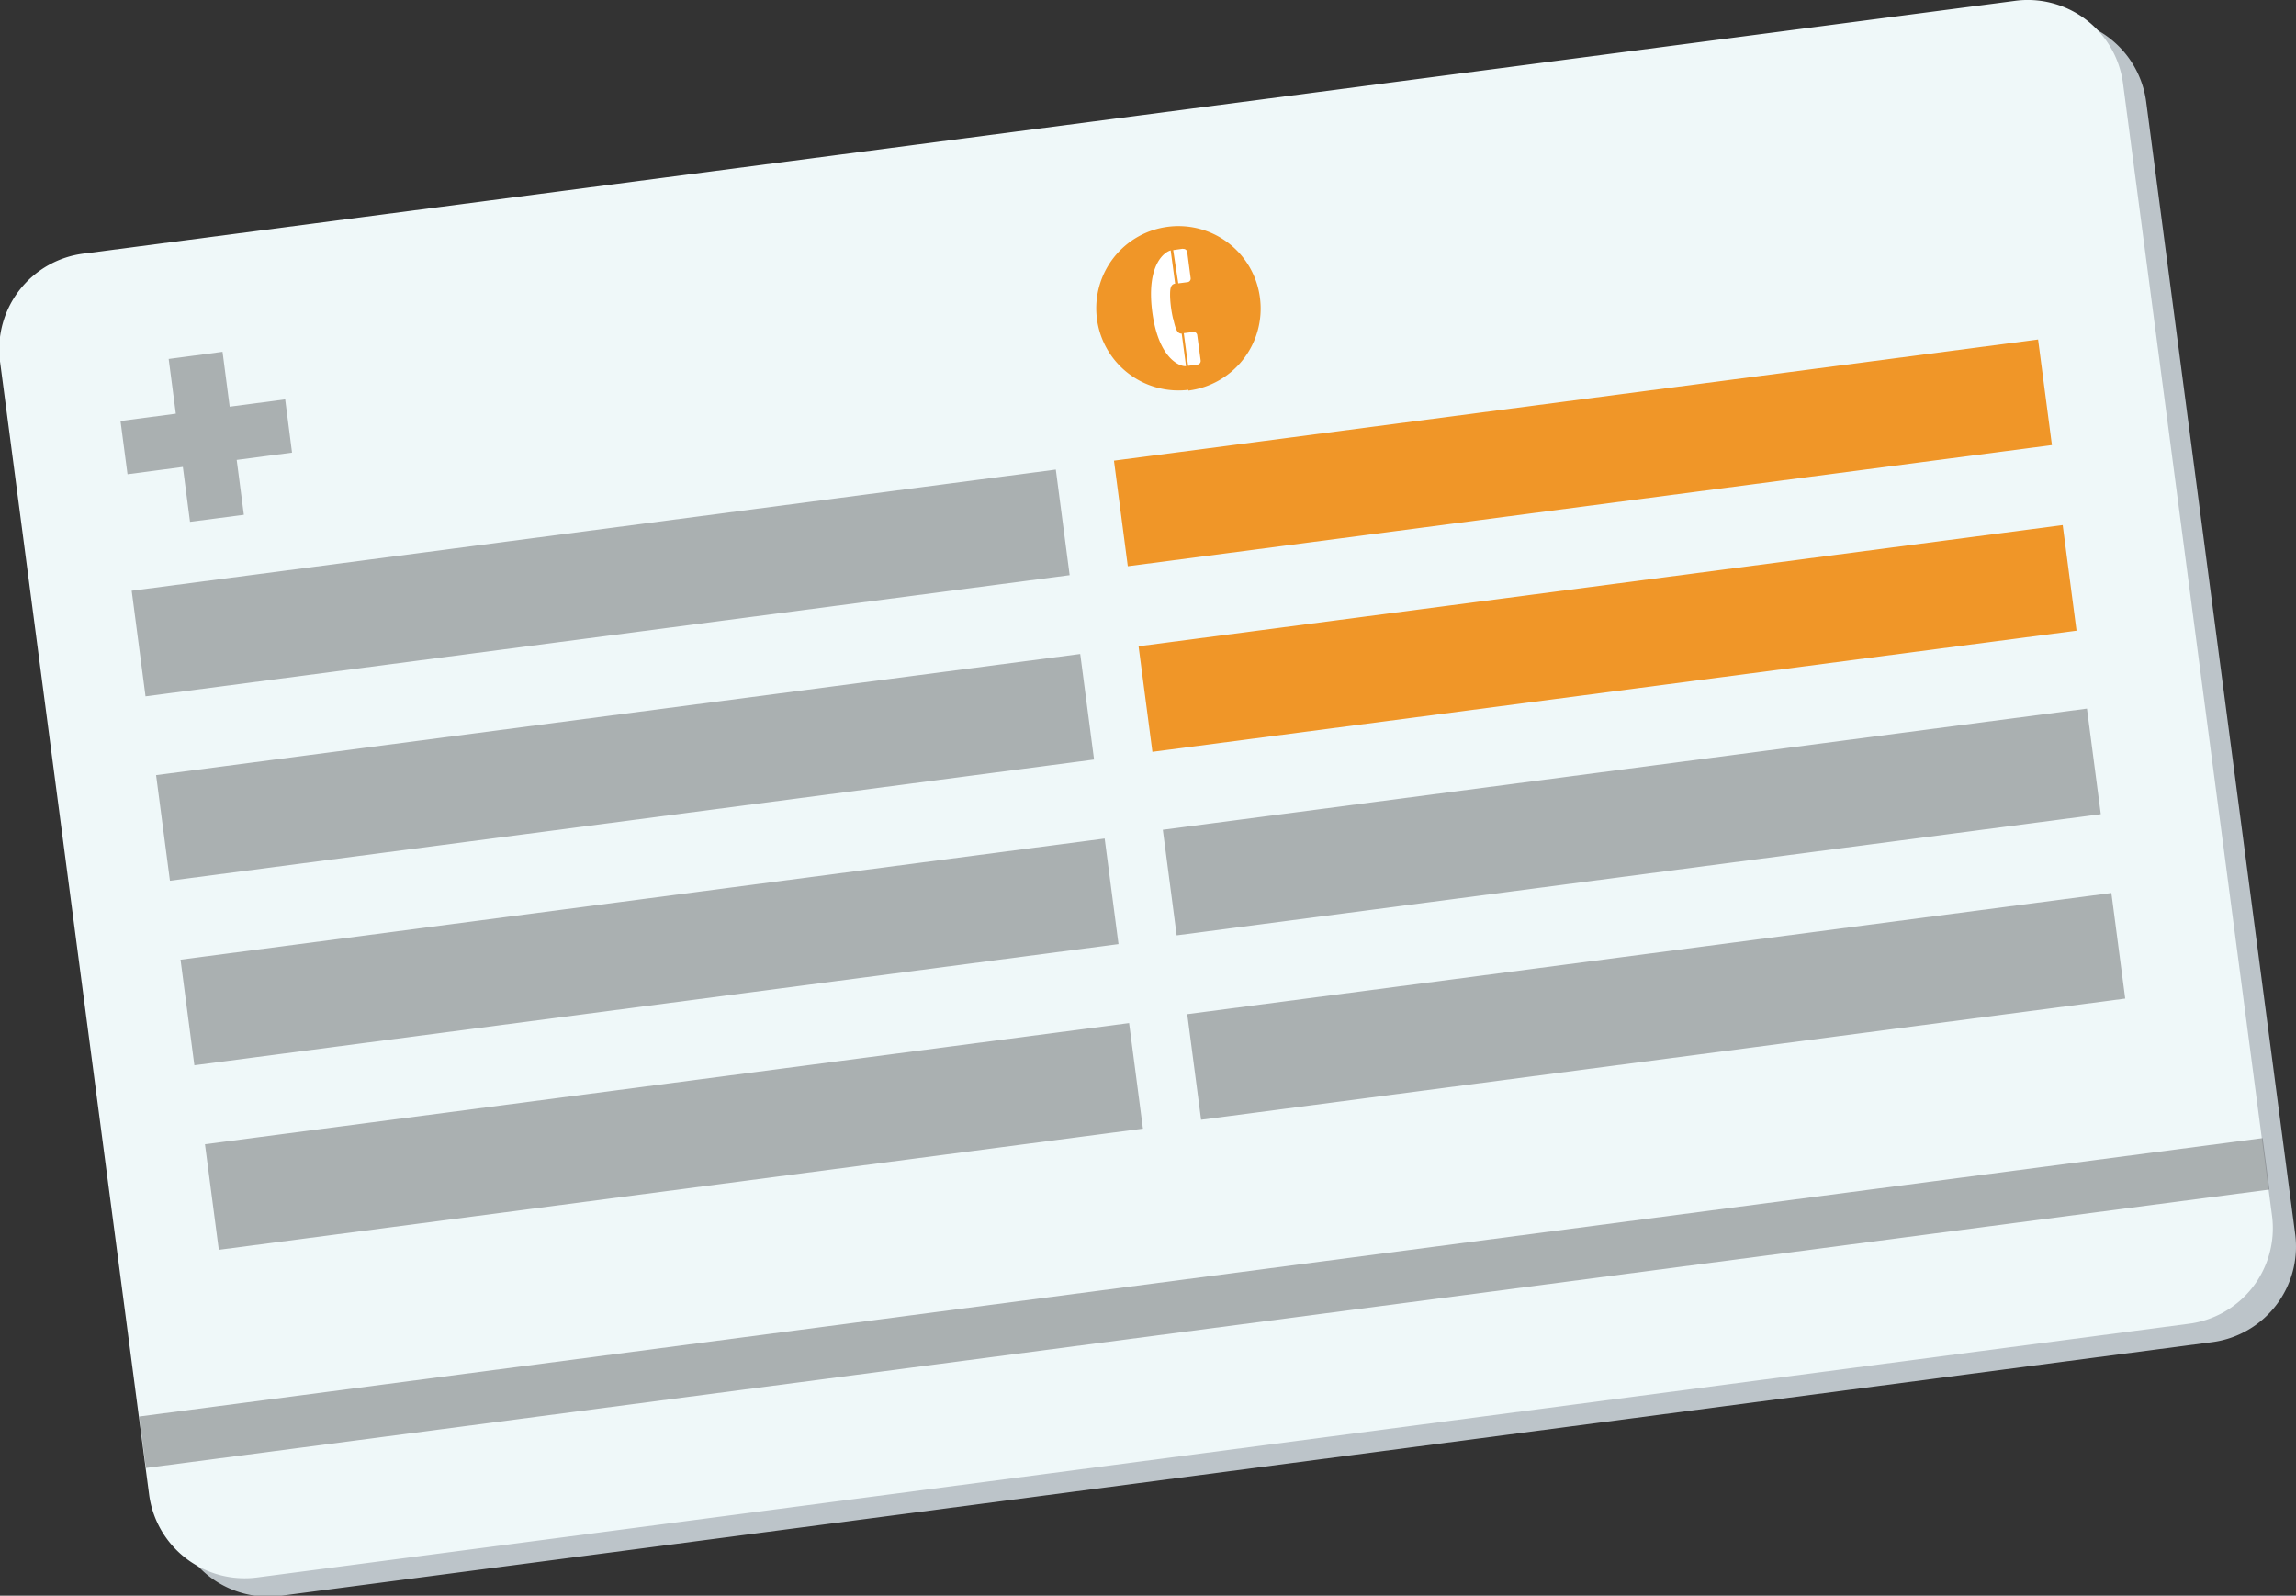
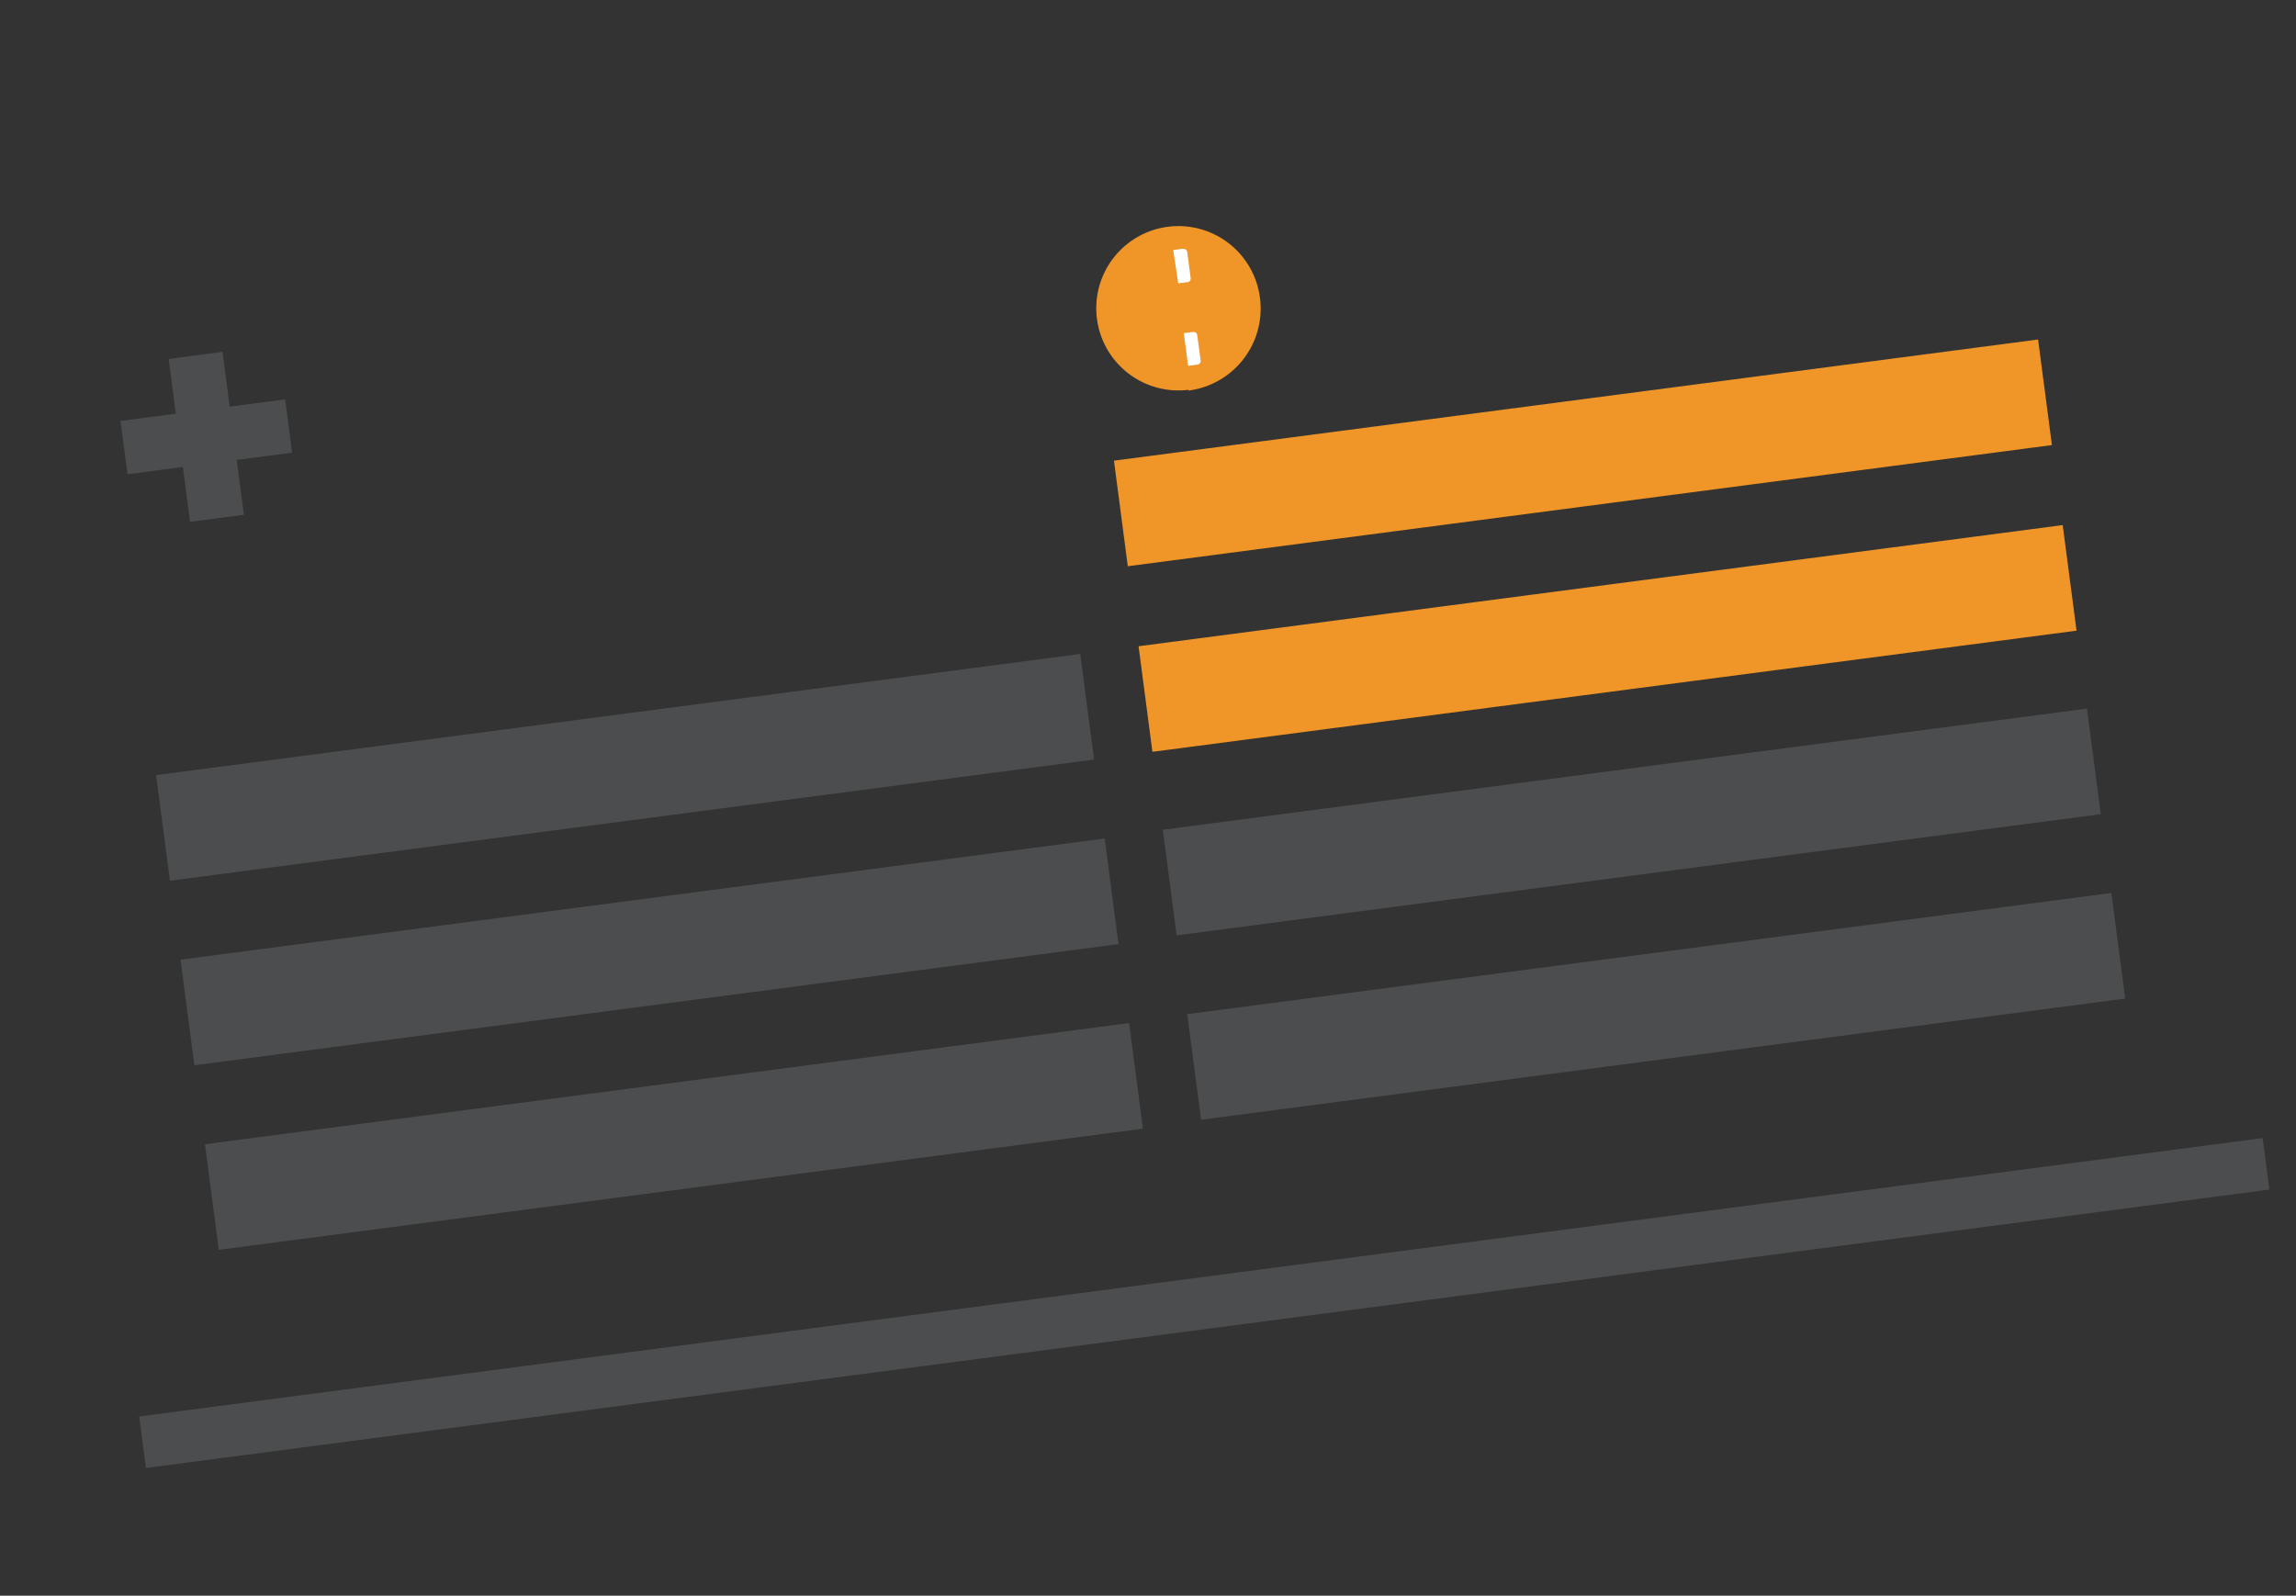
<svg xmlns="http://www.w3.org/2000/svg" viewBox="0 0 153.94 107">
  <rect x="0" y="0" width="153.94" height="107" fill="#333333" stroke="none" />
  <defs>
    <style>.cls-1{fill:#bcc4c9;}.cls-2{fill:#eff8f9;}.cls-3{fill:#66696b;opacity:0.5;}.cls-4{fill:#f09628;}.cls-5{fill:#fff;}</style>
  </defs>
  <title>id card</title>
  <g id="Layer_2" data-name="Layer 2">
    <g id="Layer_1-2" data-name="Layer 1">
-       <path class="cls-1" d="M148.29,90l-129.42,17a6.44,6.44,0,0,1-7.27-5.52l-10-76a6.46,6.46,0,0,1,5.6-7.21l129.42-17a6.46,6.46,0,0,1,7.27,5.52l10,76A6.46,6.46,0,0,1,148.29,90Z" />
-       <path class="cls-2" d="M146.71,88.77l-129.42,17A6.46,6.46,0,0,1,10,100.23l-10-76A6.46,6.46,0,0,1,5.65,17L135.07.06a6.44,6.44,0,0,1,7.27,5.52l10,76A6.46,6.46,0,0,1,146.71,88.77Z" />
      <rect class="cls-3" x="79.01" y="15.58" width="3.48" height="143.59" transform="translate(156.88 -4.05) rotate(82.53)" />
      <rect class="cls-3" x="39.98" y="32.58" width="7.14" height="62.49" transform="translate(101.17 12.35) rotate(82.53)" />
      <rect class="cls-3" x="41.62" y="44.96" width="7.14" height="62.49" transform="translate(114.87 21.49) rotate(82.53)" />
      <rect class="cls-3" x="38.34" y="20.21" width="7.14" height="62.49" transform="translate(87.48 3.21) rotate(82.53)" />
-       <rect class="cls-3" x="36.71" y="7.84" width="7.14" height="62.49" transform="translate(73.79 -5.93) rotate(82.53)" />
      <rect class="cls-3" x="105.85" y="23.87" width="7.14" height="62.49" transform="translate(149.83 -60.54) rotate(82.53)" />
      <rect class="cls-3" x="107.48" y="36.24" width="7.14" height="62.49" transform="translate(163.52 -51.4) rotate(82.53)" />
      <rect class="cls-4" x="104.22" y="11.57" width="7.14" height="62.49" transform="translate(136.22 -69.63) rotate(82.53)" />
      <rect class="cls-4" x="102.57" y="-0.88" width="7.14" height="62.49" transform="translate(122.44 -78.82) rotate(82.53)" />
      <polygon class="cls-3" points="8.55 31.8 12.26 31.31 12.74 34.99 16.35 34.52 15.87 30.84 19.58 30.35 19.12 26.78 15.4 27.27 14.92 23.59 11.31 24.07 11.79 27.74 8.08 28.23 8.55 31.8" />
      <path class="cls-4" d="M79.68,26.14A5.51,5.51,0,1,1,84.48,20a5.54,5.54,0,0,1-4.8,6.19" />
      <path class="cls-5" d="M80,22.26l-.63.08.29,2.19.62-.08a.25.25,0,0,0,.22-.28h0l-.23-1.7a.24.24,0,0,0-.27-.21" />
-       <path class="cls-5" d="M78.66,21.41a7.85,7.85,0,0,1-.21-1.56c0-.4,0-.79.34-.83l-.3-2.23c-.36.09-1.62.87-1.25,4,.4,3.31,1.91,3.81,2.28,3.76l-.29-2.18c-.3,0-.41-.28-.57-1" />
      <path class="cls-5" d="M79.29,16.68l-.63.09L79,19l.62-.08h0a.24.24,0,0,0,.21-.27h0l-.23-1.75a.25.25,0,0,0-.27-.21" />
    </g>
  </g>
</svg>